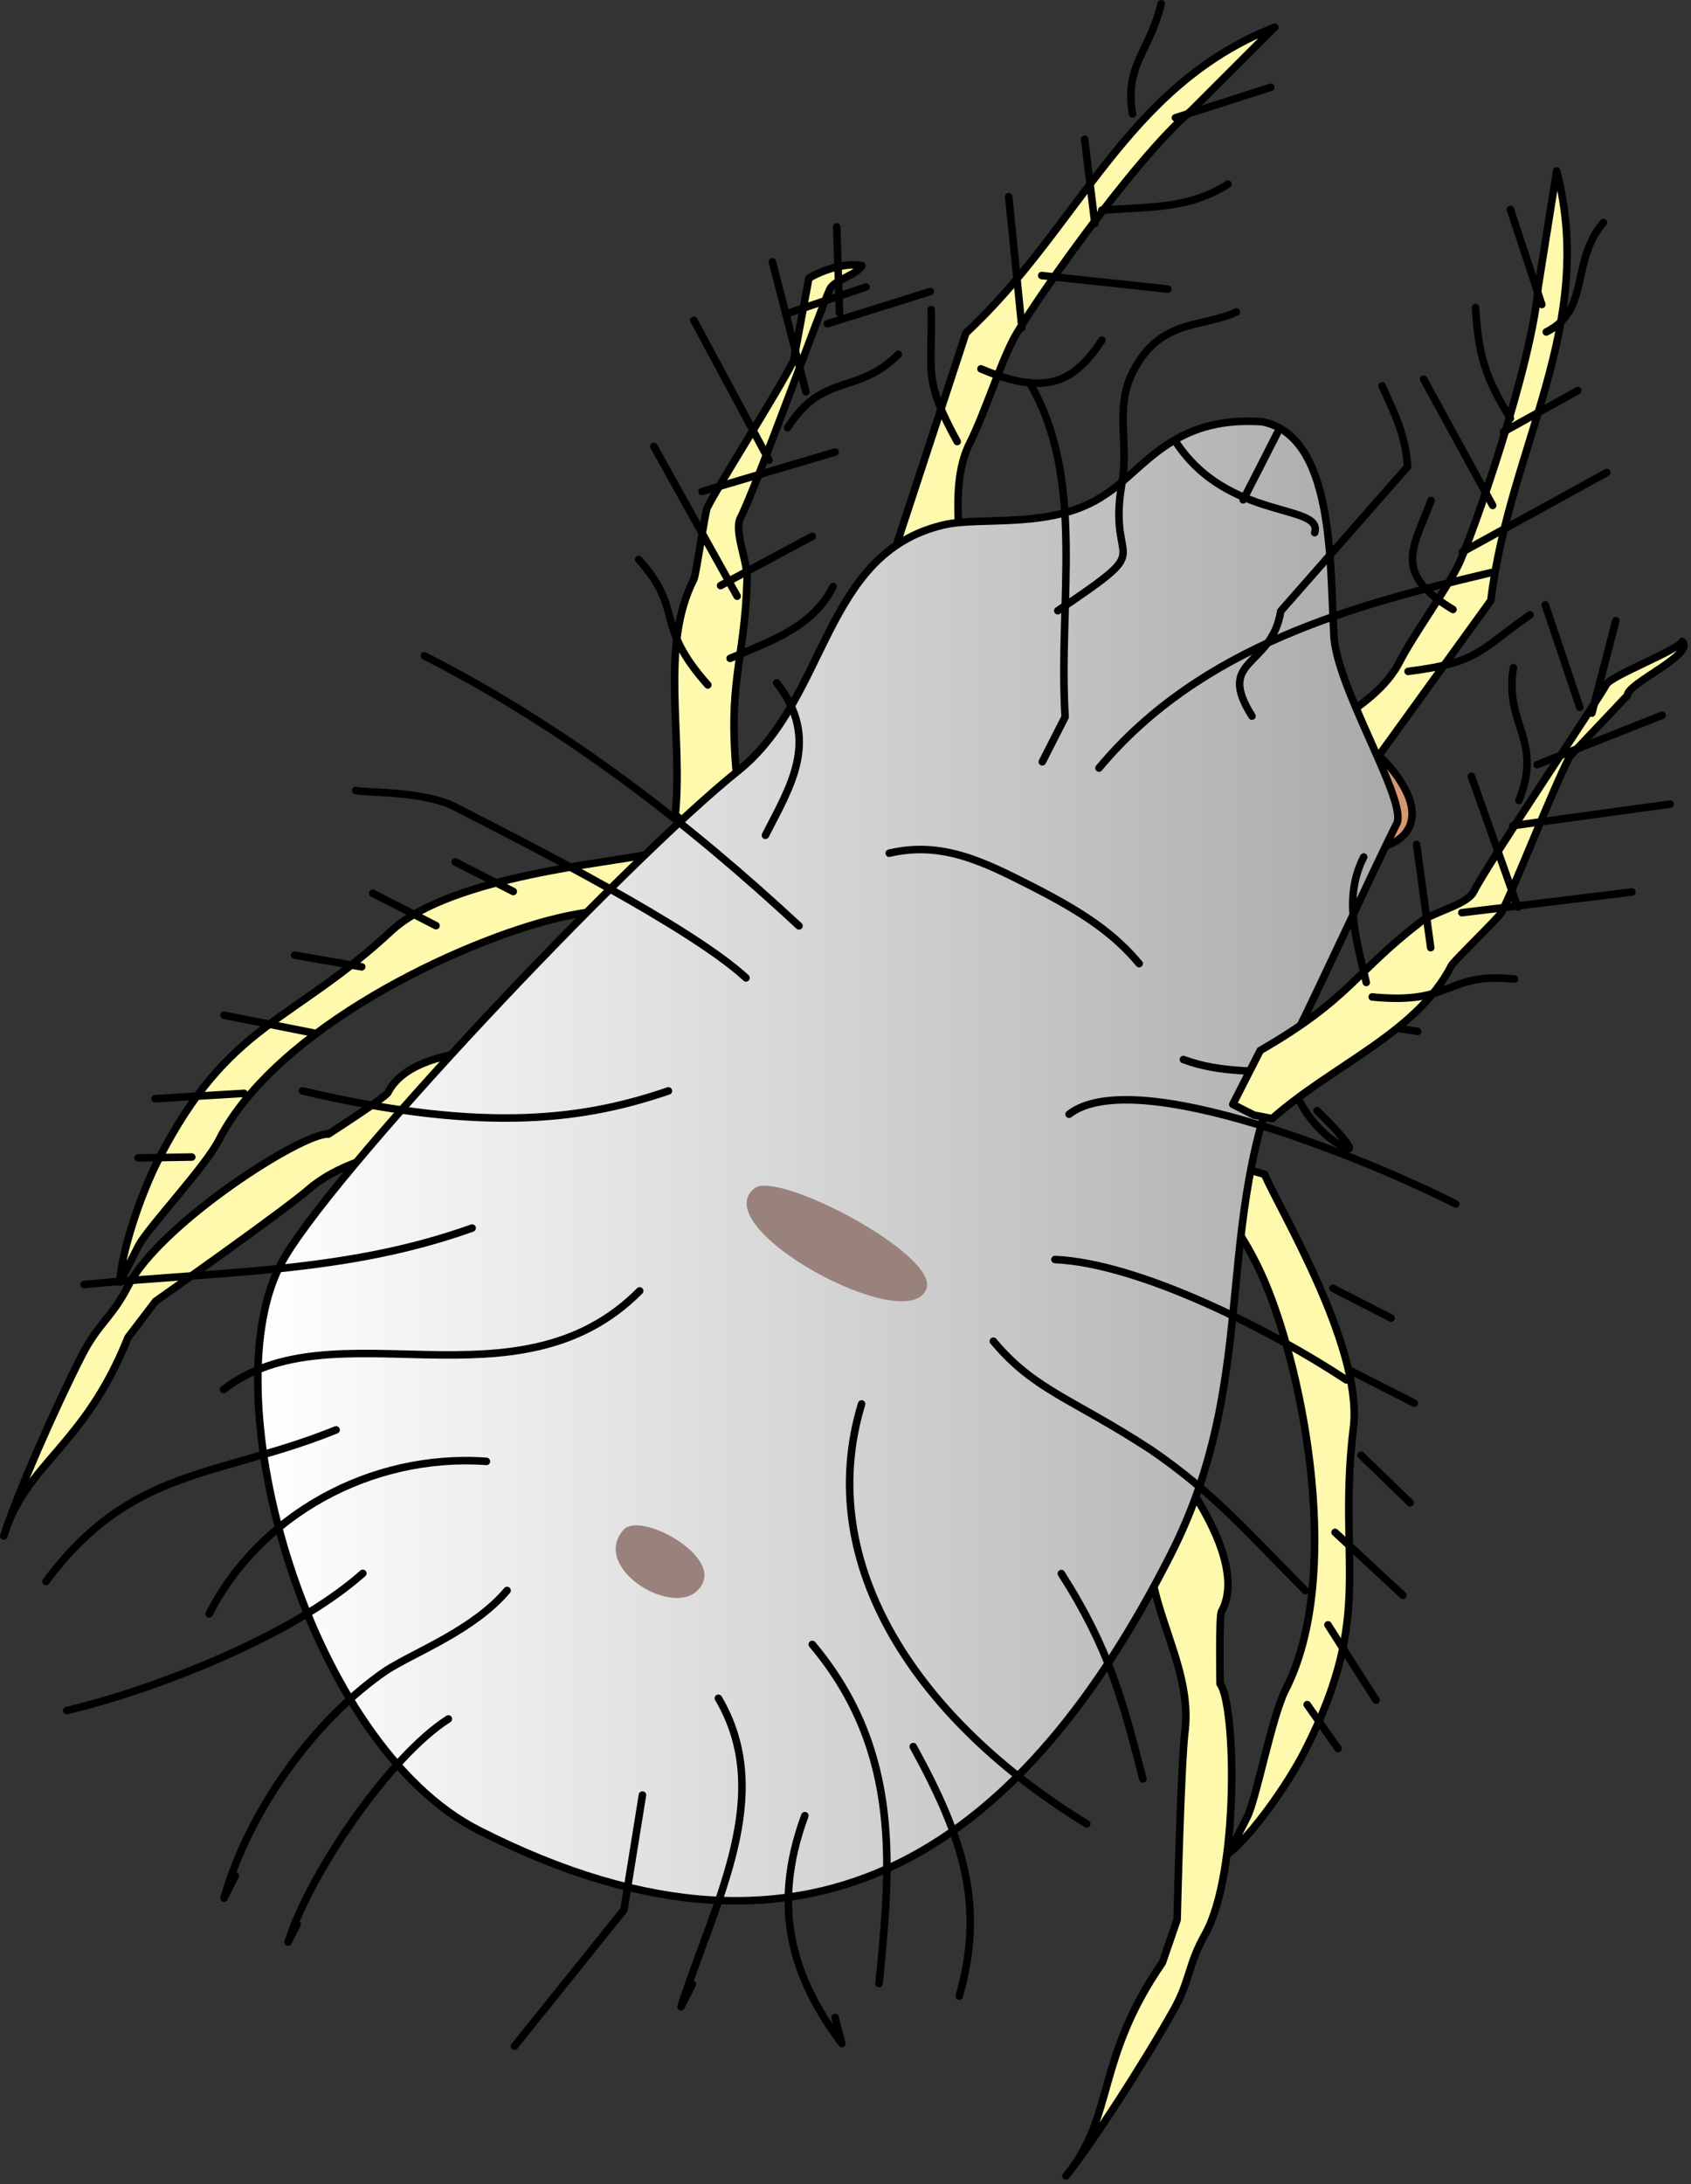
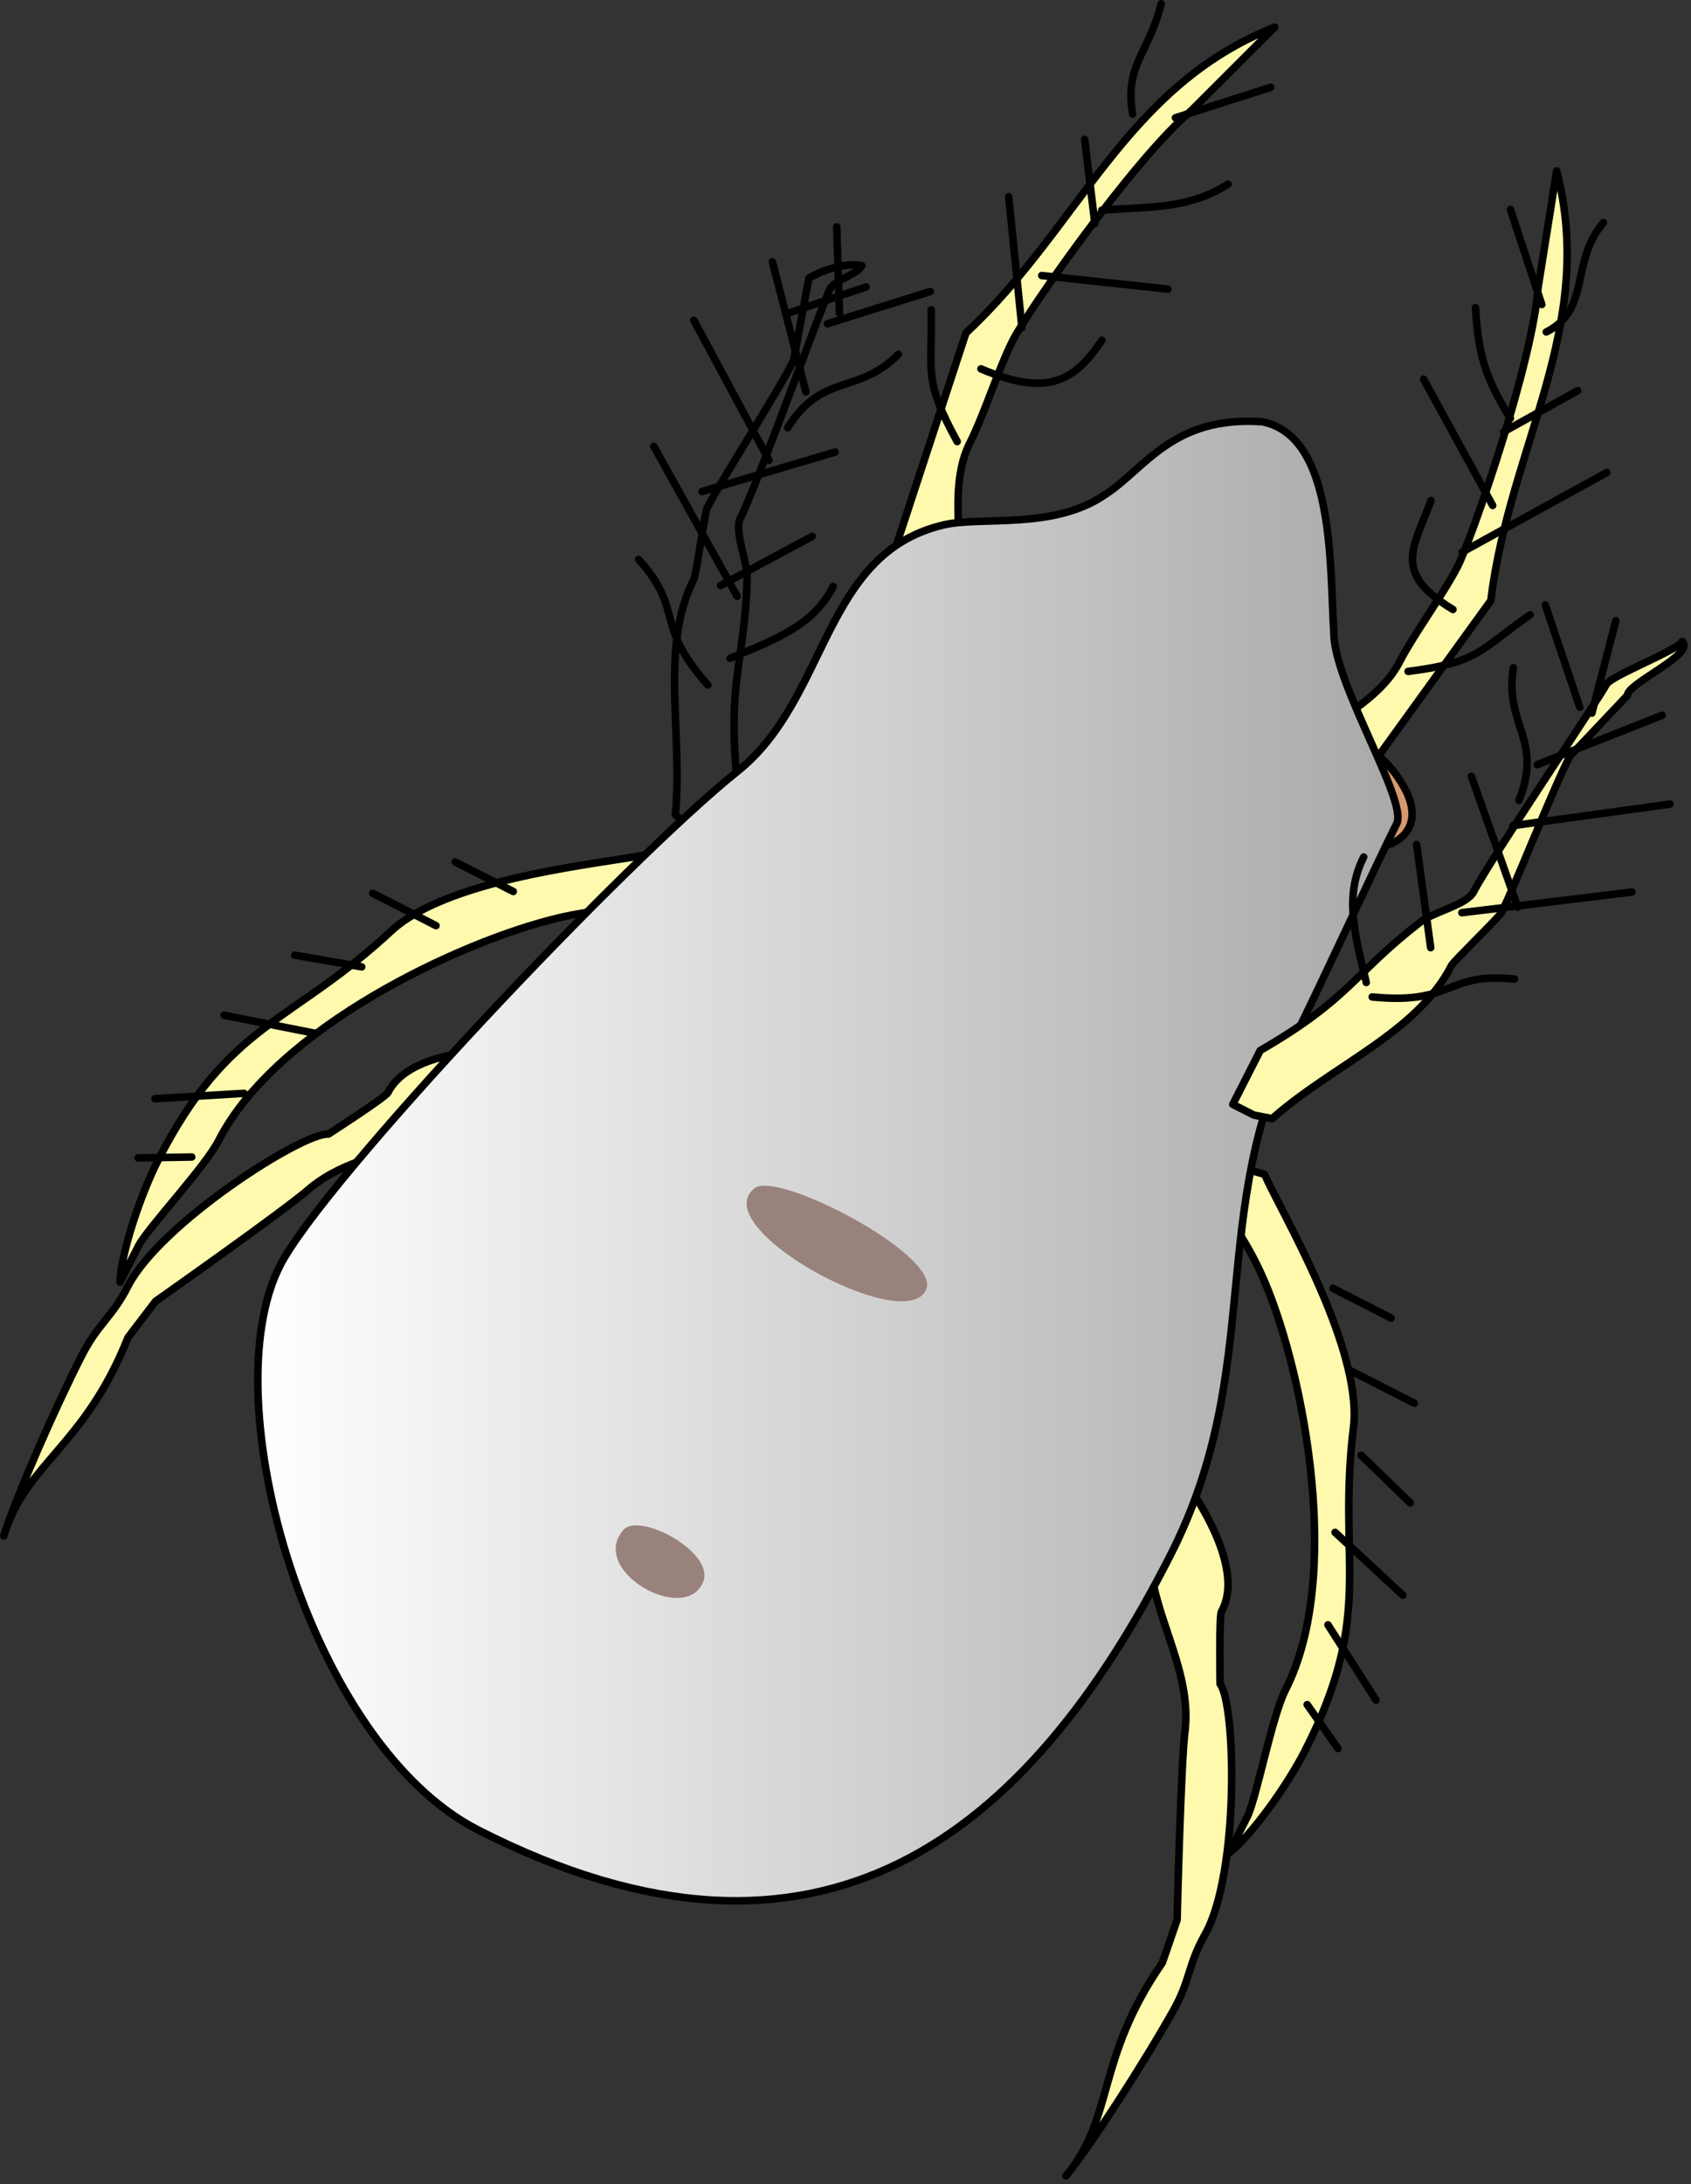
<svg xmlns="http://www.w3.org/2000/svg" xmlns:ns1="https://ian.umces.edu/media-library/" x="0px" y="0px" width="388" height="501" viewBox="0 0 388 501" xml:space="preserve">
  <rect x="0" y="0" width="388" height="501" fill="#333333" stroke="none" />
  <title>Dermatophagoides pteronyssinus (House Dust Mite)</title>
  <desc>
    <ns1:title>Dermatophagoides pteronyssinus (House Dust Mite)</ns1:title>
    <ns1:descr>Illustration of Dermatophagoides pteronyssinus (House Dust Mite)</ns1:descr>
    <ns1:scene>
      <ns1:contains>house, dust, mite, Arthropoda, Acarida, Astigmata, Psoroptidia, Pyroglyphidae, Dermatophagoides, pteronyssinus</ns1:contains>
      <ns1:when>2003-01-01</ns1:when>
    </ns1:scene>
  </desc>
  <defs />
  <path fill="#FFF9AE" clip-rule="evenodd" d="m280.26 369.7c-.563 1.029-.31 16.572-.31 16.572 3.626 4.641 4.466 43.357-3.454 57.46-3.983 7.066-3.319 10.433-7.272 17.469-6.807 12.072-18.666 30.566-24.633 37.937 11.275-13.606 6.695-26.623 22.109-48.916l3.391-9.846s.854-36.543 1.868-43.87c1.912-20.032-17.317-35.828-3.157-60.98-.01 0 18.23 22.09 11.45 34.18z" fill-rule="evenodd" />
  <path stroke-linejoin="round" d="m280.26 369.7c-.563 1.029-.31 16.572-.31 16.572 3.626 4.641 4.466 43.357-3.454 57.46-3.983 7.066-3.319 10.433-7.272 17.469-6.807 12.072-18.666 30.566-24.633 37.937 11.275-13.606 6.695-26.623 22.109-48.916l3.391-9.846s.854-36.543 1.868-43.87c1.912-20.032-17.317-35.828-3.157-60.98-.01 0 18.23 22.09 11.45 34.18z" stroke="#000" stroke-linecap="round" stroke-miterlimit="3.864" stroke-width="1.727" fill="none" />
  <path d="m202.34 135.23l19.29-58.839c26.107-24.276 36.452-56.577 70.861-70.163l-19.152 19.146c-13.395 11.327-37.734 46.369-40.864 52.559-3.181 6.152-6.764 17.398-9.894 23.558-5.768 11.323-.101 27.16-3.784 34.361-2.095 4.135-12.146 2.87-14.572 1.649l-1.9-2.27z" fill="#FFF9AE" />
  <path stroke-linejoin="round" d="m202.34 135.23l19.29-58.839c26.107-24.276 36.452-56.577 70.861-70.163l-19.152 19.146c-13.395 11.327-37.734 46.369-40.864 52.559-3.181 6.152-6.764 17.398-9.894 23.558-5.768 11.323-.101 27.16-3.784 34.361-2.095 4.135-12.146 2.87-14.572 1.649l-1.9-2.27z" stroke="#000" stroke-linecap="round" stroke-miterlimit="3.864" stroke-width="1.727" fill="none" />
  <path stroke-linejoin="round" d="m251.22 51.291l-2.351-19.338m11-5.806c-1.882-11.317 3.721-13.782 6.554-25.284m-31.95 74.285l-3.025-30.017m-11.82 56.159c-7.92-14.41-5.66-15.857-5.964-30.247m56.04-44.022l21.871-6.996m-38.77 28.179c11.097-.813 19.944-.206 28.968-5.96m-42.75 20.966l28.947 3.11m-42.89 18.296c15.05 6.399 21.311 3.089 27.763-6.578" stroke="#000" stroke-linecap="round" stroke-miterlimit="3.864" stroke-width="1.727" fill="none" />
-   <path d="m154.96 186.87c1.791-18.512-3.629-38.554 4.24-53.982.523-1.026 2.557-15.385 3.066-16.403 3.13-6.183 15.597-25.503 19.813-33.754l3.515-18.899c2.27-1.458 8.014-3.731 12.153-2.891-1.038 2.044-6.236 3.279-7.313 5.333-1.575 3.096-16.878 45.391-20.562 52.579-1.555 3.086 1.933 10.588 1.545 14.271-.577 19.132-4.685 23.085-2.206 46.734l-6.294 12.359-4.833-2.496-3.13-2.85z" fill="#FFF9AE" />
  <path stroke-linejoin="round" d="m154.96 186.87c1.791-18.512-3.629-38.554 4.24-53.982.523-1.026 2.557-15.385 3.066-16.403 3.13-6.183 15.597-25.503 19.813-33.754l3.515-18.899c2.27-1.458 8.014-3.731 12.153-2.891-1.038 2.044-6.236 3.279-7.313 5.333-1.575 3.096-16.878 45.391-20.562 52.579-1.555 3.086 1.933 10.588 1.545 14.271-.577 19.132-4.685 23.085-2.206 46.734l-6.294 12.359-4.833-2.496-3.13-2.85z" stroke="#000" stroke-linecap="round" stroke-miterlimit="3.864" stroke-width="1.727" fill="none" />
  <path stroke-linejoin="round" d="m189.84 74.267l23.611-7.394m-32.72 31.242c8.028-12.747 15.995-7.39 25.399-16.838m-13.51-9.492l-.628-19.75m-7.07 37.853l-7.7-29.848m-.77 45.53l-17.243-32.095m9.93 63.285l-19.119-34.368m12.39 54.73c-12.622-14.205-5.165-16.862-15.874-28.796m33.75-56.299l18.423-6.196m-37.63 46.915l30.553-9.053m-26.3 30.63l21.031-11.293m-18.84 27.99c9.738-4.135 18.937-7.218 23.642-16.478" stroke="#000" stroke-linecap="round" stroke-miterlimit="3.864" stroke-width="1.727" fill="none" />
  <path d="m281.97 425.08c1.568-3.083 2.614-5.164 4.176-8.237 2.118-4.121 5.656-23.055 8.817-29.233 13.098-25.689 4.389-71.586-4.526-92.992-6.189-14.841-11.566-16.289-14.12-29.228l13.86 4.004c3.174 7.616 22.225 38.989 20.434 57.521-3.934 31.679 5.047 42.779-11.179 74.682-4.21 8.22-12.41 19.58-17.46 23.49z" fill="#FFF9AE" />
  <path stroke-linejoin="round" d="m281.97 425.08c1.568-3.083 2.614-5.164 4.176-8.237 2.118-4.121 5.656-23.055 8.817-29.233 13.098-25.689 4.389-71.586-4.526-92.992-6.189-14.841-11.566-16.289-14.12-29.228l13.86 4.004c3.174 7.616 22.225 38.989 20.434 57.521-3.934 31.679 5.047 42.779-11.179 74.682-4.21 8.22-12.41 19.58-17.46 23.49z" stroke="#000" stroke-linecap="round" stroke-miterlimit="3.864" stroke-width="1.727" fill="none" />
  <path stroke-linejoin="round" d="m305.85 295.53c4.844 2.496 8.483 4.338 13.334 6.824m-9.22 12.11l14.534 7.41m-12.2 11.94l11.266 10.915m-17.23 6.78l15.56 14.424m-17.19 6.79l11.033 17.276m-15.8 1.02l7.077 10.083" stroke="#000" stroke-linecap="round" stroke-miterlimit="3.864" stroke-width="1.727" fill="none" />
  <path d="m27.544 294.1c1.562-3.096 2.628-5.167 4.196-8.24 2.075-4.112 15.304-18.103 18.464-24.296 13.098-25.693 55.318-45.651 77.907-50.997 15.614-3.704 19.935-.192 31.926-5.754l-11.394-8.858c-7.998 1.909-44.622 4.928-58.539 17.294-23.321 21.786-37.583 21.038-53.844 52.923-4.186 8.24-8.541 21.54-8.723 27.94z" fill="#FFF9AE" />
  <path stroke-linejoin="round" d="m27.544 294.1c1.562-3.096 2.628-5.167 4.196-8.24 2.075-4.112 15.304-18.103 18.464-24.296 13.098-25.693 55.318-45.651 77.907-50.997 15.614-3.704 19.935-.192 31.926-5.754l-11.394-8.858c-7.998 1.909-44.622 4.928-58.539 17.294-23.321 21.786-37.583 21.038-53.844 52.923-4.186 8.24-8.541 21.54-8.723 27.94z" stroke="#000" stroke-linecap="round" stroke-miterlimit="3.864" stroke-width="1.727" fill="none" />
  <path stroke-linejoin="round" d="m117.77 204.5c-4.84-2.442-8.474-4.328-13.324-6.773m-4.4 14.61l-14.524-7.434m-2.526 16.88l-15.392-2.688m4.619 17.92l-20.815-4.132m4.608 17.92l-20.448 1.228m8.429 13.38l-12.298.202" stroke="#000" stroke-linecap="round" stroke-miterlimit="3.864" stroke-width="1.727" fill="none" />
  <path d="m305.8 187.96l36.274-50.204c4.28-35.407 24.336-62.759 15.107-98.554l-4.257 26.708c-1.255 17.506-15.303 57.833-18.454 64.003-3.16 6.173-10.116 15.665-13.293 21.834-5.744 11.313-21.918 16.028-25.564 23.25-2.098 4.102 4.827 11.516 7.252 12.747l2.93.21z" fill="#FFF9AE" />
  <path stroke-linejoin="round" d="m305.8 187.96l36.274-50.204c4.28-35.407 24.336-62.759 15.107-98.554l-4.257 26.708c-1.255 17.506-15.303 57.833-18.454 64.003-3.16 6.173-10.116 15.665-13.293 21.834-5.744 11.313-21.918 16.028-25.564 23.25-2.098 4.102 4.827 11.516 7.252 12.747l2.93.21z" stroke="#000" stroke-linecap="round" stroke-miterlimit="3.864" stroke-width="1.727" fill="none" />
  <path stroke-linejoin="round" d="m344.99 99.059l17.021-9.448m-7.21-13.458c10.26-5.165 5.423-16.029 13.087-25.092m-32.37 75.569l33.154-18.234m-45.58 45.62c16.318-2.082 16.164-4.736 27.973-12.986m2.7-71.175l-7.205-21.814m0 47.932c-5.853-9.448-7.354-14.696-8.008-25.413m3.94 45.39l-15.84-28.974m6.73 52.834c-14.019-8.453-9.064-14.109-5.023-25.004" stroke="#000" stroke-linecap="round" stroke-miterlimit="3.864" stroke-width="1.727" fill="none" />
  <path fill="#D7976F" clip-rule="evenodd" d="m293.28 181.19c-6.474-15.469 18.484-19.489 28.954-.472 9.31 16.9-20.73 20.15-28.95.47z" fill-rule="evenodd" />
-   <path stroke-linejoin="round" d="m293.28 181.19c-6.474-15.469 18.484-19.489 28.954-.472 9.31 16.9-20.73 20.15-28.95.47z" stroke="#000" stroke-linecap="round" stroke-miterlimit="3.864" stroke-width="1.727" fill="none" />
+   <path stroke-linejoin="round" d="m293.28 181.19c-6.474-15.469 18.484-19.489 28.954-.472 9.31 16.9-20.73 20.15-28.95.47" stroke="#000" stroke-linecap="round" stroke-miterlimit="3.864" stroke-width="1.727" fill="none" />
  <path fill="#D7976F" clip-rule="evenodd" d="m203.58 135.49c-6.453-15.482 14.777-12.817 25.861-4.587 13.27 9.87-17.63 24.28-25.86 4.59z" fill-rule="evenodd" />
  <path stroke-linejoin="round" d="m203.58 135.49c-6.453-15.482 14.777-12.817 25.861-4.587 13.27 9.87-17.63 24.28-25.86 4.59z" stroke="#000" stroke-linecap="round" stroke-miterlimit="3.864" stroke-width="1.727" fill="none" />
  <path fill="#FFF9AE" clip-rule="evenodd" d="m89.018 250.62c-.506 1.059-13.661 9.525-13.661 9.525-5.91-.408-38.709 20.545-46.025 34.955-3.69 7.188-6.857 8.581-10.53 15.769-6.294 12.336-15.091 32.432-17.938 41.472 5.093-16.861 18.501-20.373 28.515-45.55l6.318-8.294s30.03-21.105 35.595-26.074c15.675-12.747 39.576-5.744 52.667-31.463 0-.01-28.658-2.68-34.942 9.65z" fill-rule="evenodd" />
  <path stroke-linejoin="round" d="m89.018 250.62c-.506 1.059-13.661 9.525-13.661 9.525-5.91-.408-38.709 20.545-46.025 34.955-3.69 7.188-6.857 8.581-10.53 15.769-6.294 12.336-15.091 32.432-17.938 41.472 5.093-16.861 18.501-20.373 28.515-45.55l6.318-8.294s30.03-21.105 35.595-26.074c15.675-12.747 39.576-5.744 52.667-31.463 0-.01-28.658-2.68-34.942 9.65z" stroke="#000" stroke-linecap="round" stroke-miterlimit="3.864" stroke-width="1.727" fill="none" />
  <linearGradient id="ian_symbols_9a956bd6251597f4f99c66991c54d2c9" y2="266.33" gradientUnits="userSpaceOnUse" x2="320.76" y1="266.33" x1="59.157">
    <stop stop-color="#fff" offset="0" />
    <stop stop-color="#A9A9A9" offset="1" />
  </linearGradient>
  <path stroke-linejoin="round" d="m289.6 96.745c-20.656-1.434-26.95 10.902-35.987 16.68-11.839 8.227-28.461 4.918-37.144 6.996-27.784 6.557-26.347 39.69-47.051 56.353-25.753 20.579-95.225 94.021-105.19 113.58-15.732 30.843 6.709 109.68 45.509 129.44 78.757 40.109 126.28.857 158.76-62.951 22.022-43.198 8.108-78.817 29.065-119.96 4.705-9.266 18.699-39.714 22.916-47.945 2.607-5.14-14.302-31.892-14.427-43.624-.96-16.05.17-45.26-16.45-48.575z" stroke="#000" stroke-linecap="round" stroke-miterlimit="3.864" stroke-width="1.727" fill="url(#ian_symbols_9a956bd6251597f4f99c66991c54d2c9)" />
  <path fill="#99827C" clip-rule="evenodd" d="m173.16 272.55c5.31-4.102 42.2 15.223 39.414 23.058-4.04 11.41-51.07-14.04-39.41-23.06" fill-rule="evenodd" />
-   <path stroke-linejoin="round" d="m285.25 114.66c2.651-5.14 5.262-10.281 7.859-15.405m8.55 22.925c1.949-6.793-19.834-2.611-31.788-20.697m-27.16 38.61c23.683-15.988 11.327-8.969 14.646-28.809 1.788-9.481-1.659-17.702 2.557-25.938 6.274-12.349 15.813-10.089 23.787-13.789m3.57 92.707c-8.461-13.375 4.489-10.939 6.607-24.097l29.103-33.117c-.492-8.044-3.774-13.583-5.839-18.532m-64.98 87.662c23.52-28.171 58.765-37.451 90.002-44.834m-103 43.4l5.231-10.281c-1.622-26.754 4.891-54.545-8.217-76.75m-32.14 108c12.166-2.871 21.851 2.067 32.77 7.616 12.112 6.183 18.858 10.908 24.575 17.712m45.53 12.69l18.39 2.857m-81.78 124.37c11.043 17.293 14.109 29.224 18.717 47.118m-78.91-195.69c-24.886-23.085-53.233-45.28-85.969-61.953m73.809 73.88c-12.443-11.529-50.032-30.674-66.976-39.319-7.286-3.684-21.354-3.106-22.555-3.684m163.66 74.28c15.132-11.721 69.333 10.709 88.731 20.599m-91.97 12.73c19.436.85 49.719 16.265 66.85 27.602m-80.98-8.86c9.488 11.313 17.83 12.963 36.166 24.907 14.702 10.082 22.313 19.146 35.447 32.304m-146.17-114.63c-18.238 6.213-40.905 10.143-83.958 0m38.918 31.46c-28.88 10.315-56.664 9.846-89.039 12.942m127.48 1.47c-28.182 28.411-70.26 3.076-95.481 22.626m146.4 3.31c-11.252 37.036 13.26 72.864 51.672 96.334m-39.82-17.73c11.891 21.618 16.35 36.833 10.559 57.23m-33.72-80.67c20.886 24.88 17.843 51.844 15.32 77.783m-17.03-38.5c-8.044 21.804-2.388 37.66 8.48 52.272l-1.538-5.978m-26.78-73.23c13.081 22.202-.688 46.266-8.587 70.764l2.621-5.131m-11.46-43.43l-4.247 26.33-25.113 31.281m-15.17-75.07c-13.556 8.611-31.875 35.564-36.779 51.186l2.087-4.091m48.162-76.56c-7.65 9.063-20.862 14.005-27.645 18.296-16.347 11.123-31.512 31.915-37.31 52.281l2.607-5.141m29.251-69.37c-16.73 14.831-48.855 26.978-67.946 31.474m61.807-64.38c-26.92 10.908-47.054 8.42-66.567 34.78m101.06-27.56c-26.532-1.885-52.101 12.322-63.609 34.989m130.2-213.59c10.183 12.949 3.194 23.651-2.574 34.985m95.91 51.44c8.993 3.322 17.169 2.273 24.266 3.322 1.556 5.957 5.509 13.155 12.771 16.865 3.652 1.838-3.266-5.552-6.389-8.443" stroke="#000" stroke-linecap="round" stroke-miterlimit="3.864" stroke-width="1.727" fill="none" />
  <path d="m291.88 256.61c13.935-12.325 33.306-19.702 41.159-35.141.509-1.008 10.941-11.077 11.451-12.119 3.156-6.159 11.502-27.619 15.697-35.855l13.239-13.992c-.182-2.678 15.675-9.461 12.559-12.342-1.066 2.054-16.369 7.818-17.429 9.876-1.565 3.073-26.759 40.345-30.445 47.546-1.582 3.073-9.671 4.671-12.467 7.134-15.125 11.721-15.894 17.358-36.489 29.258l-6.294 12.355 4.854 2.462 4.16.81z" fill="#FFF9AE" />
  <path stroke-linejoin="round" d="m291.88 256.61c13.935-12.325 33.306-19.702 41.159-35.141.509-1.008 10.941-11.077 11.451-12.119 3.156-6.159 11.502-27.619 15.697-35.855l13.239-13.992c-.182-2.678 15.675-9.461 12.559-12.342-1.066 2.054-16.369 7.818-17.429 9.876-1.565 3.073-26.759 40.345-30.445 47.546-1.582 3.073-9.671 4.671-12.467 7.134-15.125 11.721-15.894 17.358-36.489 29.258l-6.294 12.355 4.854 2.462 4.16.81z" stroke="#000" stroke-linecap="round" stroke-miterlimit="3.864" stroke-width="1.727" fill="none" />
  <path stroke-linejoin="round" d="m362.48 162.25l-7.913-23.486m-6.04 44.85c5.603-13.991-3.414-17.27-1.282-30.445m5.46 22.24l28.678-11.336m-34.27 25.33l36.089-4.948m-47.78 24.91l39.022-4.743m-59.59 24.07c18.916 1.875 16.692-5.761 32.641-4.104m17.76-61l5.498-21.193m-22.5 65.71l-10.642-30.03m-9.34 39.31l-3.23-23.68m-11.55 31.67c-2.395-10.288-5.289-19.53-.587-28.775" stroke="#000" stroke-linecap="round" stroke-miterlimit="3.864" stroke-width="1.727" fill="none" />
  <path fill="#99827C" clip-rule="evenodd" d="m143.04 350.95c3.66-4.213 21.172 5.182 18.282 11.984-4.21 9.92-26.39-2.72-18.28-11.98" fill-rule="evenodd" />
</svg>